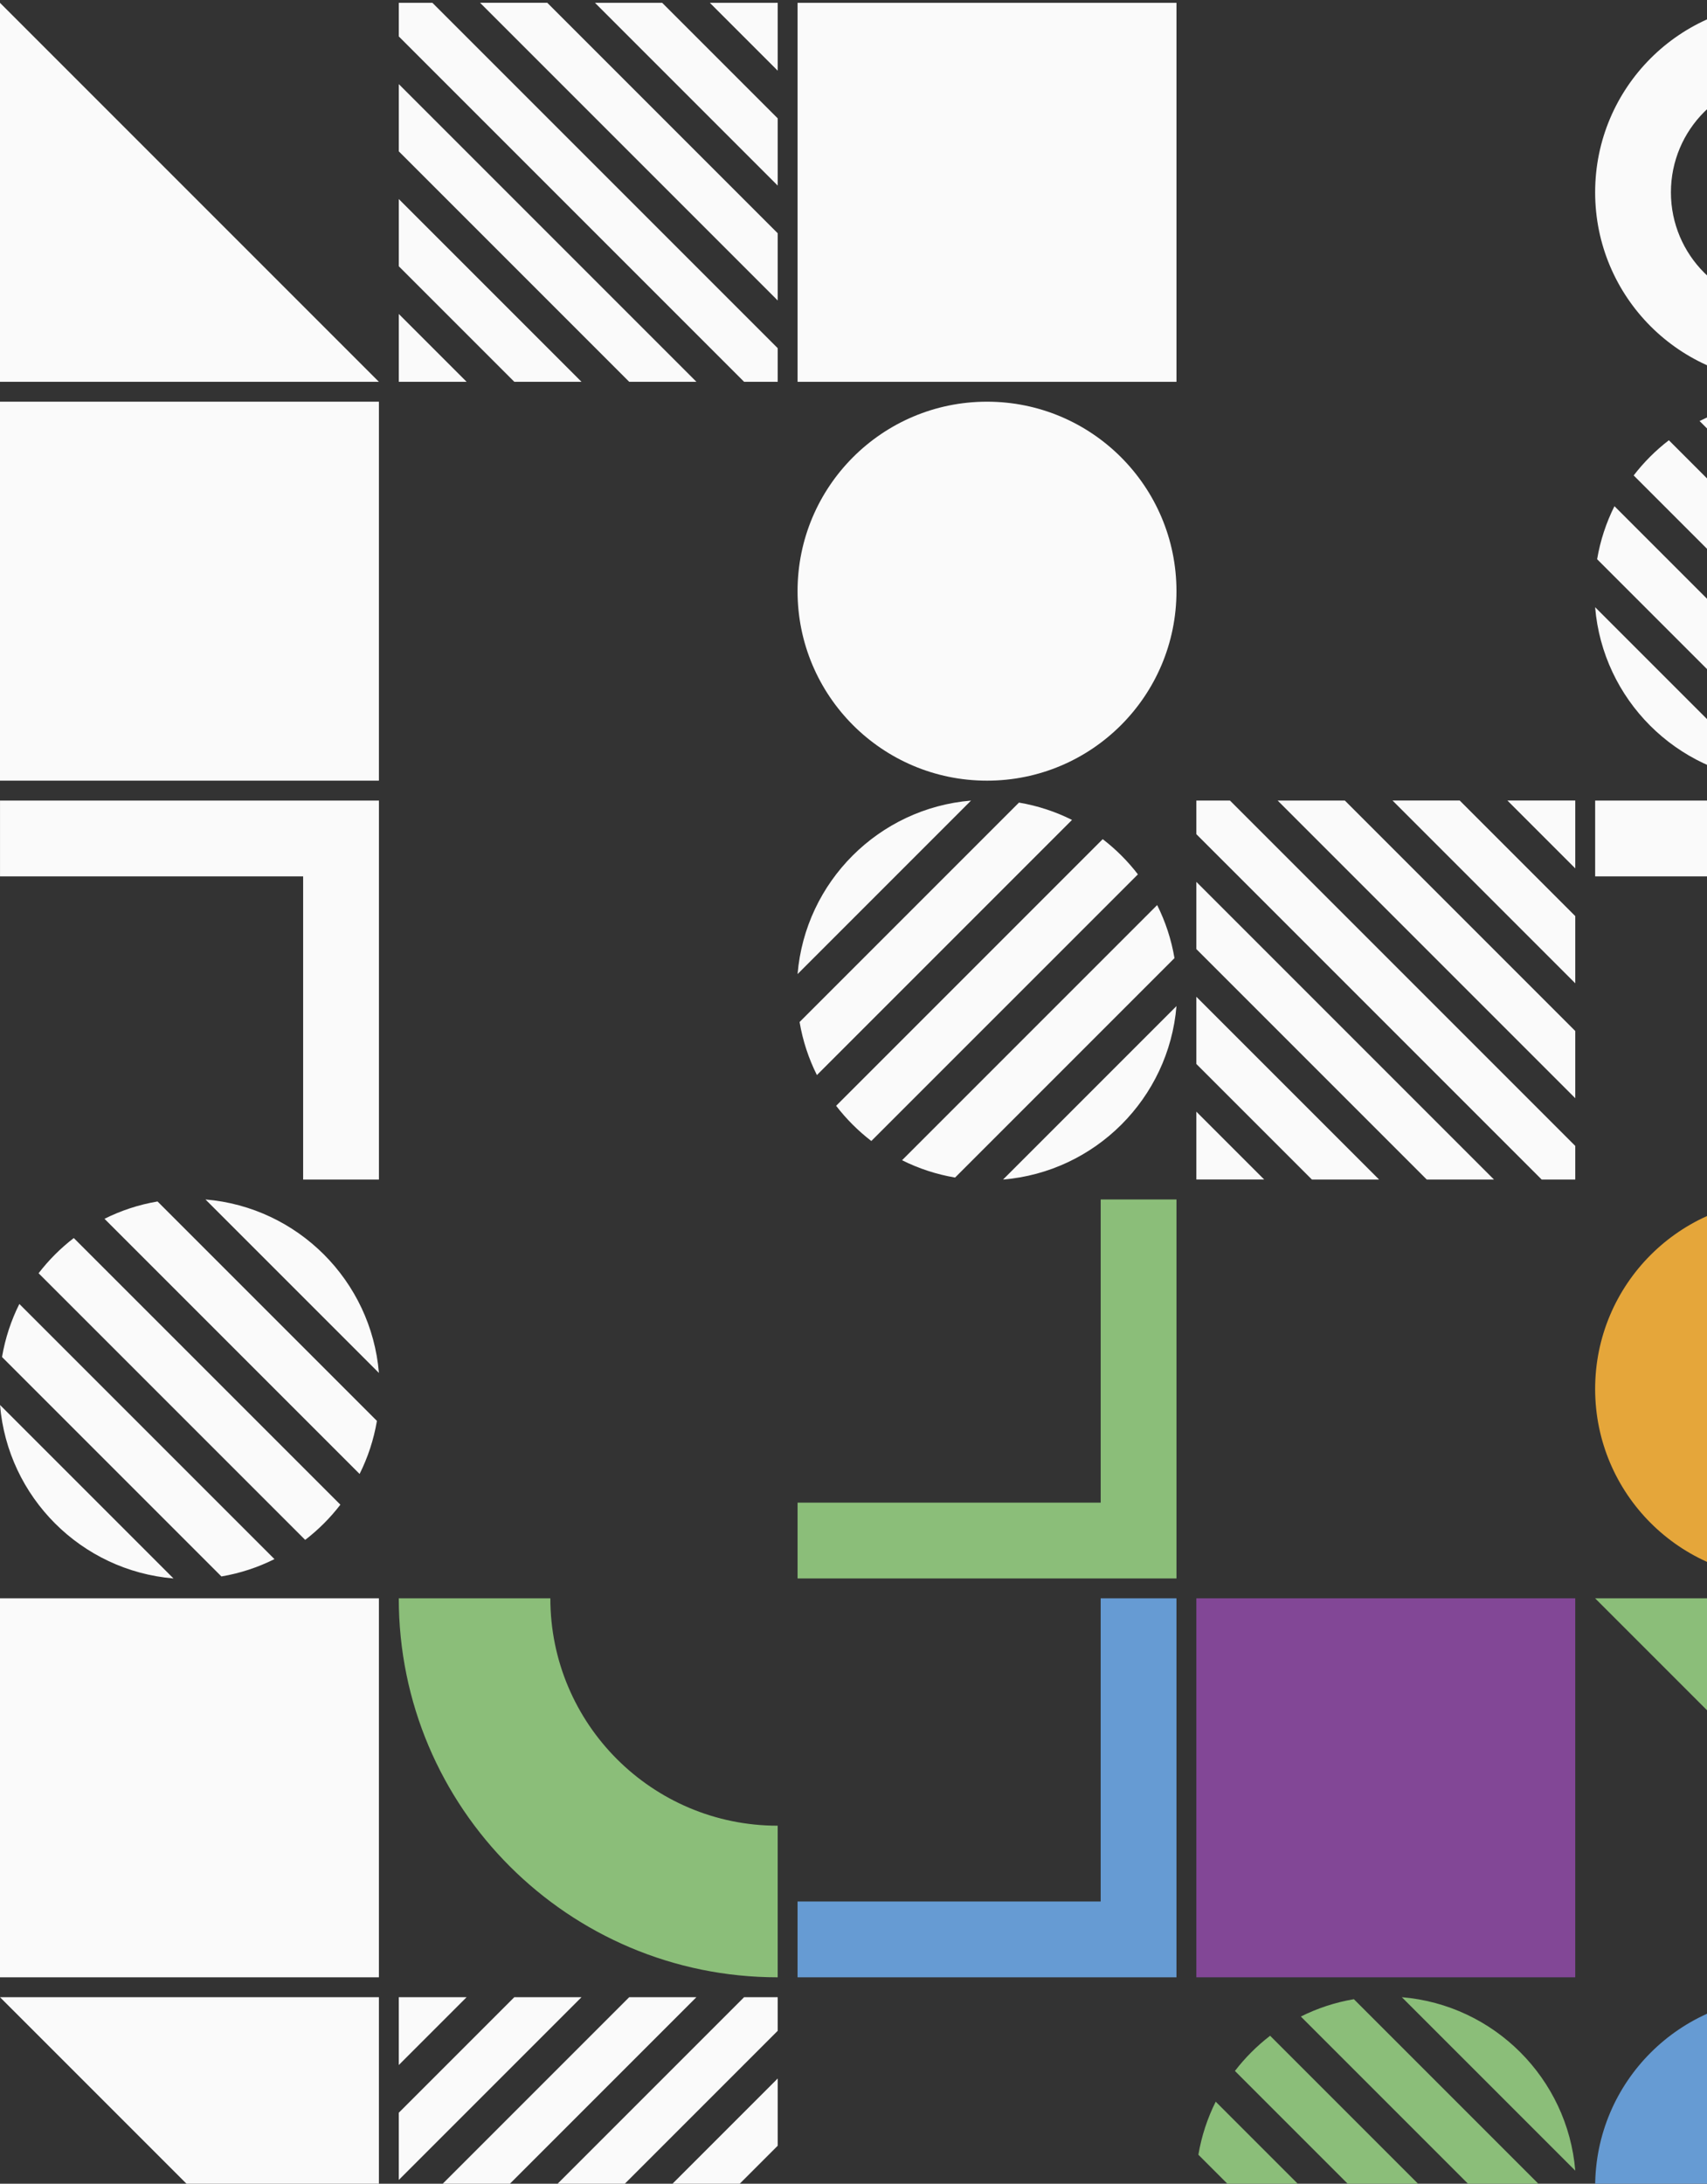
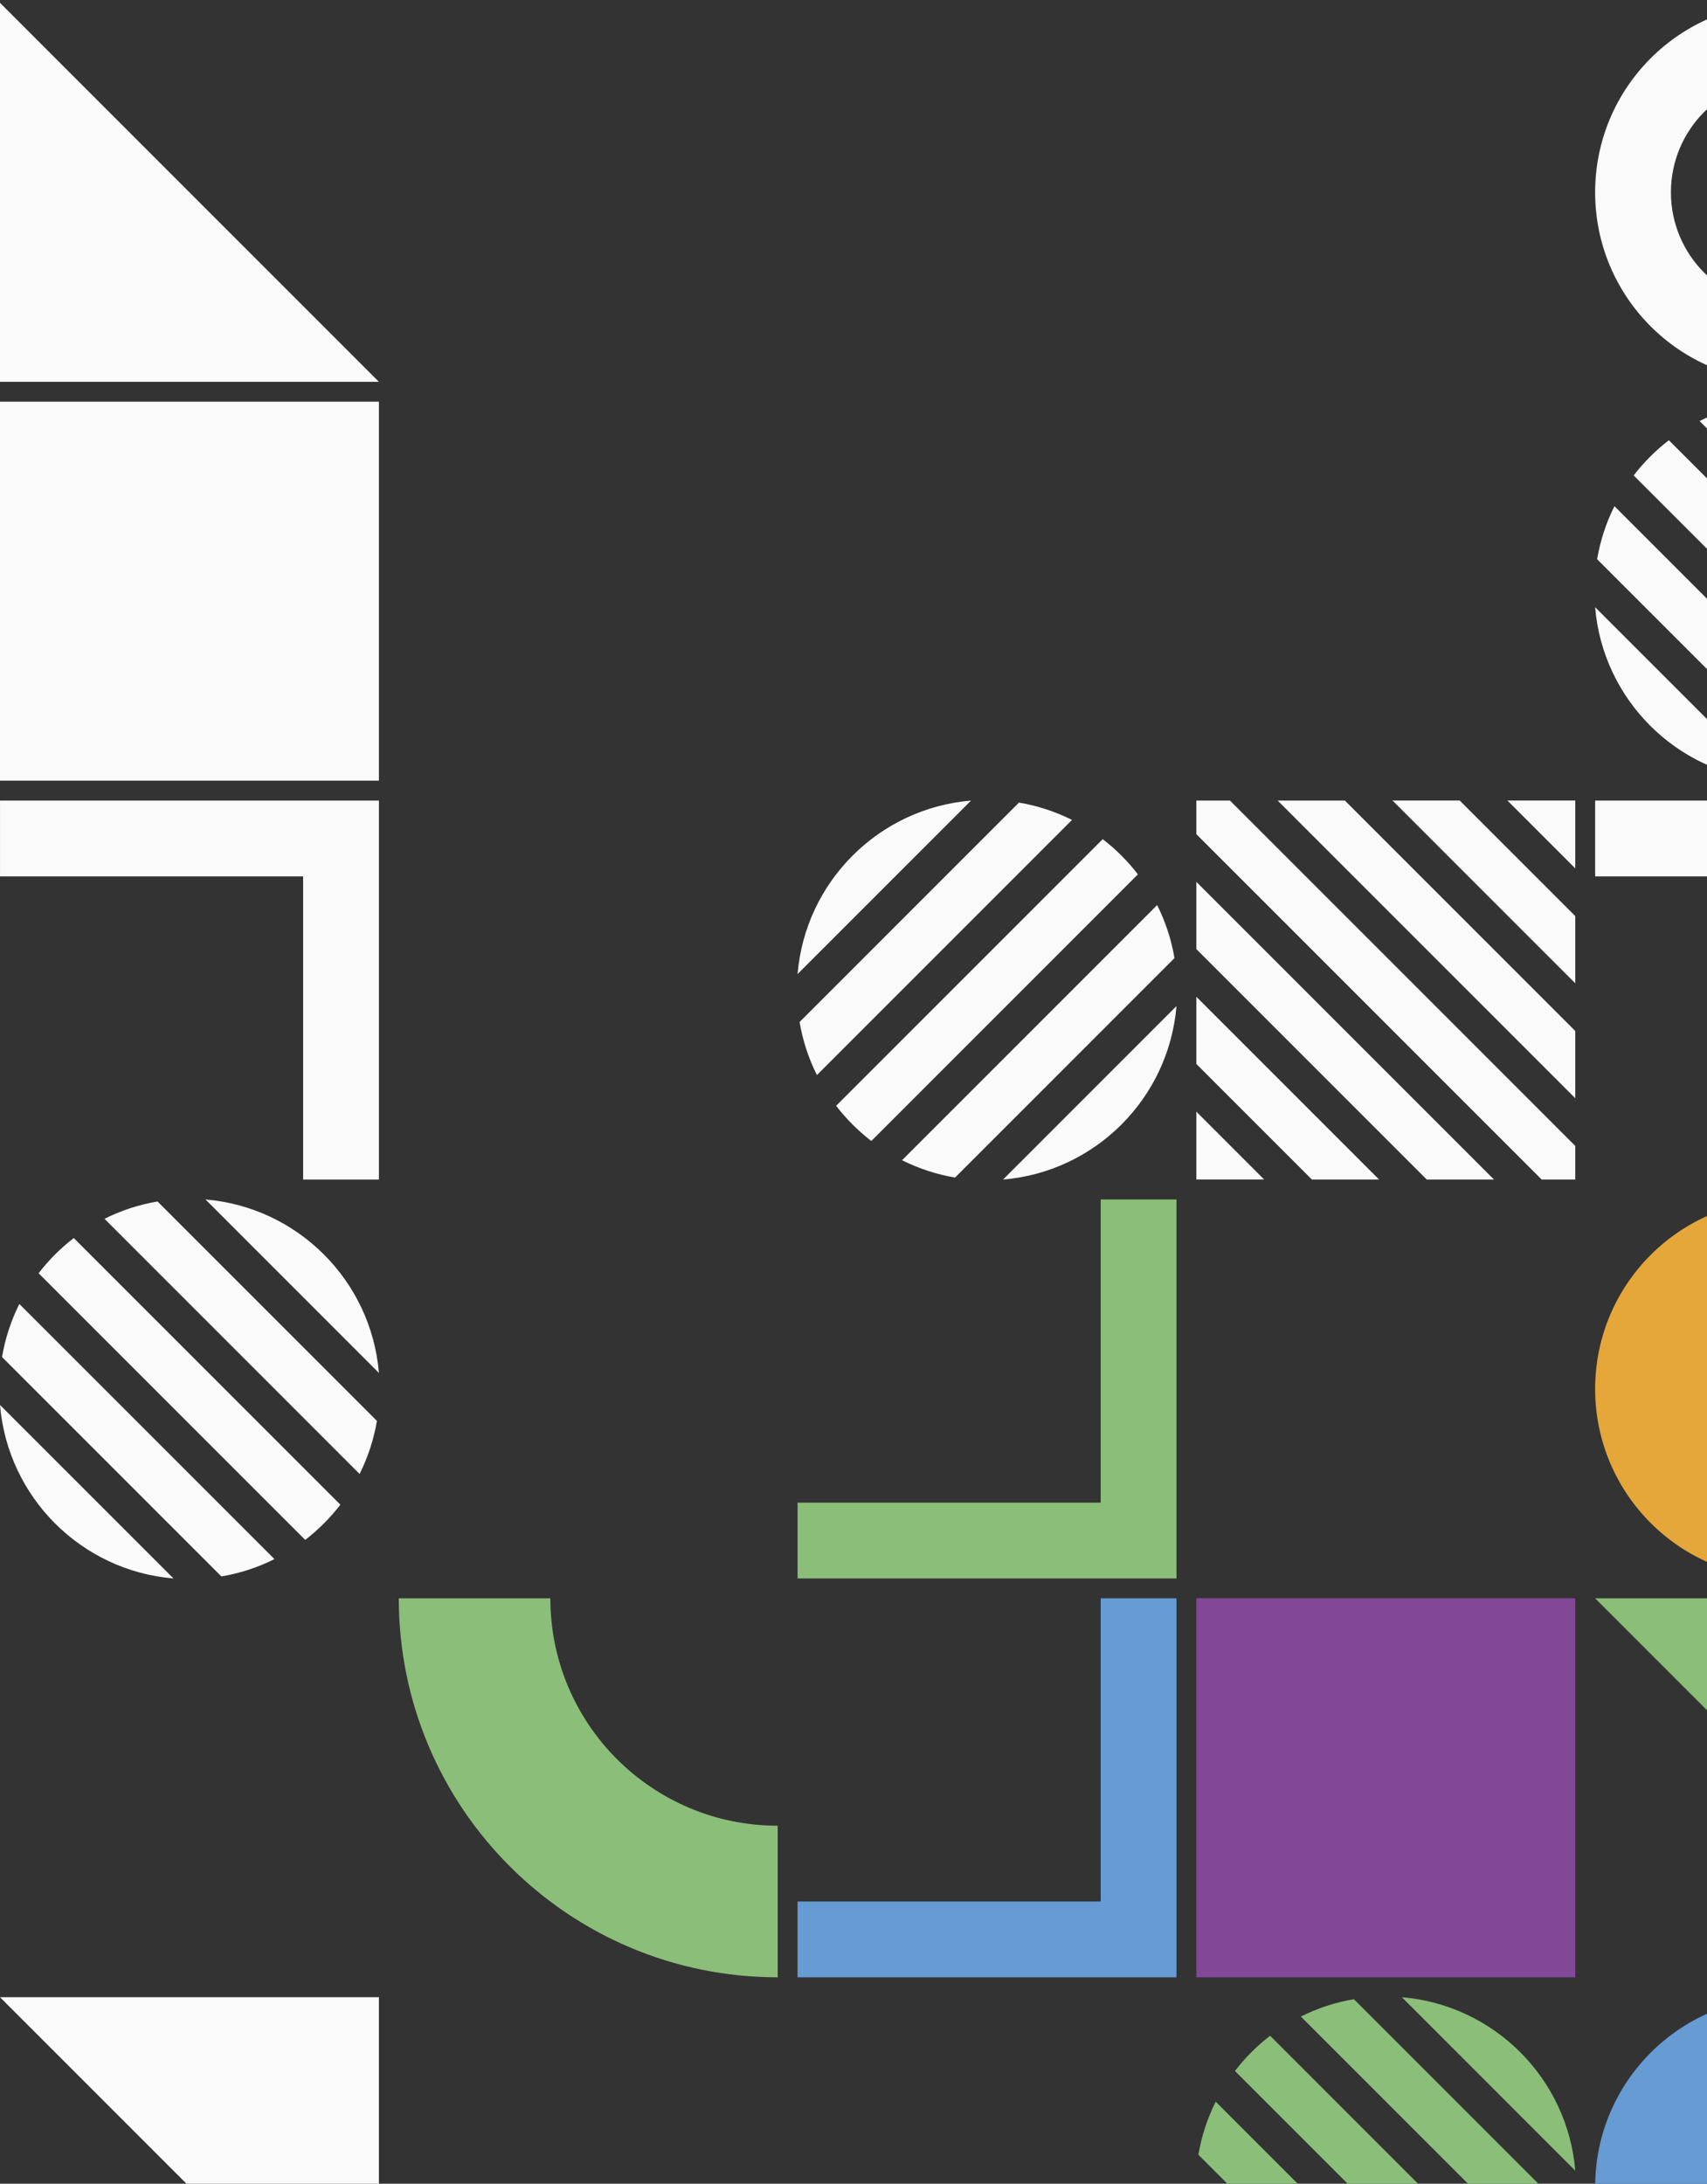
<svg xmlns="http://www.w3.org/2000/svg" width="620" height="793" viewBox="0 0 620 793" fill="none">
  <rect x="0" y="0" width="620" height="793" fill="#333333" stroke="none" />
  <g clip-path="url(#clip0_13862_178140)">
    <path d="M648.182 1.03C686.187 1.03 716.994 31.836 716.994 69.841C716.994 107.846 686.187 138.653 648.182 138.653C610.177 138.653 579.371 107.846 579.371 69.841C579.371 31.836 610.177 1.03 648.182 1.03ZM648.182 111.127C670.984 111.127 689.468 92.643 689.468 69.841C689.468 47.04 670.984 28.555 648.182 28.555C625.381 28.555 606.897 47.04 606.897 69.841C606.897 92.643 625.381 111.127 648.182 111.127Z" fill="#FAFAFA" />
-     <path d="M289.688 1.03H427.312V138.653H289.688V1.03Z" fill="#FAFAFA" />
-     <path d="M282.471 109.119V84.71L198.777 1.016H174.368L282.464 109.112L282.471 109.119ZM282.471 42.984V67.394L216.1 1.023H240.509L282.471 42.984ZM144.847 1.023H157.052L282.471 126.442V138.646H270.266L144.847 13.228V1.023ZM144.847 54.959V30.55L252.943 138.646H228.534L144.841 54.953L144.847 54.959ZM169.486 138.653H144.847V114.014L169.486 138.653ZM257.832 1.03H282.471V25.668L257.832 1.03ZM144.847 96.691V72.282L211.218 138.653H186.809L144.847 96.691Z" fill="#FAFAFA" />
    <path d="M0 1.03V138.653H137.624L0 1.03Z" fill="#FAFAFA" />
    <path d="M702.977 256.702L606.148 159.873C601.351 163.56 597.053 167.858 593.366 172.655L690.195 269.484C694.992 265.797 699.29 261.499 702.977 256.702ZM716.986 208.868L653.988 145.87C687.492 148.666 714.191 175.365 716.986 208.868ZM716.258 226.283C715.103 233.1 712.958 239.57 709.965 245.548L617.309 152.891C623.287 149.899 629.763 147.747 636.574 146.599L716.258 226.283ZM580.092 203.081C581.246 196.263 583.392 189.794 586.384 183.816L679.041 276.473C673.063 279.465 666.587 281.617 659.776 282.765L580.092 203.081ZM579.363 220.496L642.361 283.494C608.858 280.698 582.159 253.999 579.363 220.496Z" fill="#FAFAFA" />
-     <path d="M358.494 145.87C396.497 145.87 427.305 176.678 427.305 214.682C427.305 252.686 396.497 283.494 358.494 283.494C320.49 283.494 289.682 252.686 289.682 214.682C289.682 176.678 320.49 145.87 358.494 145.87Z" fill="#FAFAFA" />
    <path d="M0 283.494V145.87H137.624V283.494H0Z" fill="#FAFAFA" />
    <path d="M717 428.349H689.474V318.251H579.377V290.726H717V428.349Z" fill="#FAFAFA" />
    <path d="M434.529 320.246V344.655L518.223 428.349H542.632L434.536 320.253L434.529 320.246ZM434.529 386.381V361.971L500.9 428.342H476.491L434.529 386.381ZM572.152 428.342H559.948L434.529 302.924V290.719H446.734L572.152 416.138V428.342ZM572.152 374.406V398.815L464.057 290.719H488.466L572.159 374.412L572.152 374.406ZM547.514 290.712H572.152V315.351L547.514 290.712ZM459.168 428.336H434.529V403.697L459.168 428.336ZM572.152 332.674V357.083L505.782 290.712H530.191L572.152 332.674Z" fill="#FAFAFA" />
    <path d="M400.521 304.735L303.691 401.564C307.379 406.361 311.676 410.659 316.473 414.346L413.303 317.517C409.615 312.72 405.317 308.422 400.521 304.735ZM352.686 290.726L289.688 353.724C292.484 320.22 319.183 293.521 352.686 290.726ZM370.101 291.454C376.918 292.609 383.388 294.754 389.366 297.746L296.709 390.403C293.717 384.425 291.565 377.949 290.417 371.138L370.101 291.454ZM346.898 427.62C340.081 426.465 333.612 424.32 327.634 421.328L420.29 328.671C423.283 334.649 425.435 341.125 426.583 347.936L346.898 427.62ZM364.314 428.349L427.312 365.351C424.516 398.854 397.817 425.553 364.314 428.349Z" fill="#FAFAFA" />
    <path d="M137.63 428.349H110.104V318.251H0.007V290.726H137.63V428.349Z" fill="#FAFAFA" />
    <path d="M648.182 435.579C686.186 435.579 716.994 466.387 716.994 504.391C716.994 542.395 686.186 573.203 648.182 573.203C610.179 573.203 579.371 542.395 579.371 504.391C579.371 466.387 610.179 435.579 648.182 435.579Z" fill="#E5A63A" />
    <path d="M289.688 573.203V545.677H399.786V435.579H427.312V573.203H289.688Z" fill="#8BBE79" />
    <path d="M14.016 462.37L110.845 559.2C115.642 555.512 119.94 551.215 123.628 546.418L26.798 449.588C22.001 453.276 17.703 457.574 14.016 462.37ZM0.007 510.205L63.005 573.203C29.501 570.407 2.802 543.708 0.007 510.205ZM0.735 492.79C1.89 485.973 4.036 479.503 7.028 473.525L99.684 566.182C93.707 569.174 87.23 571.326 80.419 572.474L0.735 492.79ZM136.902 515.992C135.747 522.809 133.601 529.279 130.609 535.257L37.953 442.6C43.93 439.608 50.407 437.456 57.218 436.308L136.902 515.992ZM137.63 498.577L74.632 435.579C108.136 438.375 134.835 465.074 137.63 498.577Z" fill="#FAFAFA" />
    <path d="M716.986 718.044V580.42H579.363L716.986 718.044Z" fill="#8BBE79" />
    <path d="M434.523 718.043V580.42H572.146V718.043H434.523Z" fill="#824796" />
    <path d="M289.682 718.044V690.518H399.779V580.42H427.305V718.044H289.682Z" fill="#669BD3" />
    <path d="M144.841 580.42H199.893C199.893 626.024 236.861 662.992 282.464 662.992V718.044C206.454 718.044 144.841 656.43 144.841 580.42Z" fill="#8BBE79" />
-     <path d="M137.623 580.42V718.044H0V580.42H137.623Z" fill="#FAFAFA" />
    <path d="M648.189 725.268C686.192 725.268 717 756.076 717 794.079C717 832.083 686.192 862.891 648.189 862.891C610.185 862.891 579.377 832.083 579.377 794.079C579.377 756.076 610.185 725.268 648.189 725.268Z" fill="#669BD3" />
    <path d="M558.15 836.1L461.32 739.27C456.524 742.958 452.226 747.256 448.538 752.052L545.368 848.882C550.164 845.194 554.462 840.896 558.15 836.1ZM572.159 788.266L509.161 725.268C542.664 728.063 569.364 754.762 572.159 788.266ZM571.43 805.68C570.276 812.498 568.13 818.967 565.138 824.945L472.481 732.289C478.459 729.297 484.935 727.145 491.746 725.996L571.43 805.68ZM435.264 782.478C436.419 775.661 438.564 769.191 441.557 763.213L534.213 855.87C528.235 858.862 521.759 861.014 514.948 862.162L435.264 782.478ZM434.536 799.893L497.534 862.891C464.03 860.095 437.331 833.396 434.536 799.893Z" fill="#8BBE79" />
-     <path d="M174.375 862.891H198.784L282.477 779.197V754.789L174.381 862.884L174.375 862.891ZM240.509 862.891H216.1L282.471 796.52V820.929L240.509 862.891ZM282.471 725.268V737.472L157.052 862.891H144.847V850.686L270.266 725.268H282.471ZM228.534 725.268H252.943L144.847 833.363V808.954L228.541 725.261L228.534 725.268ZM144.841 749.907V725.268H169.48L144.841 749.907ZM282.464 838.252V862.891H257.825L282.464 838.252ZM186.802 725.268H211.211L144.841 791.638V767.229L186.802 725.268Z" fill="#FAFAFA" />
    <path d="M137.624 862.891V725.268H0L137.624 862.891Z" fill="#FAFAFA" />
  </g>
  <defs>
    <clipPath id="clip0_13862_178140">
      <rect width="717" height="862" fill="white" transform="matrix(1 0 0 -1 0 862.891)" />
    </clipPath>
  </defs>
</svg>